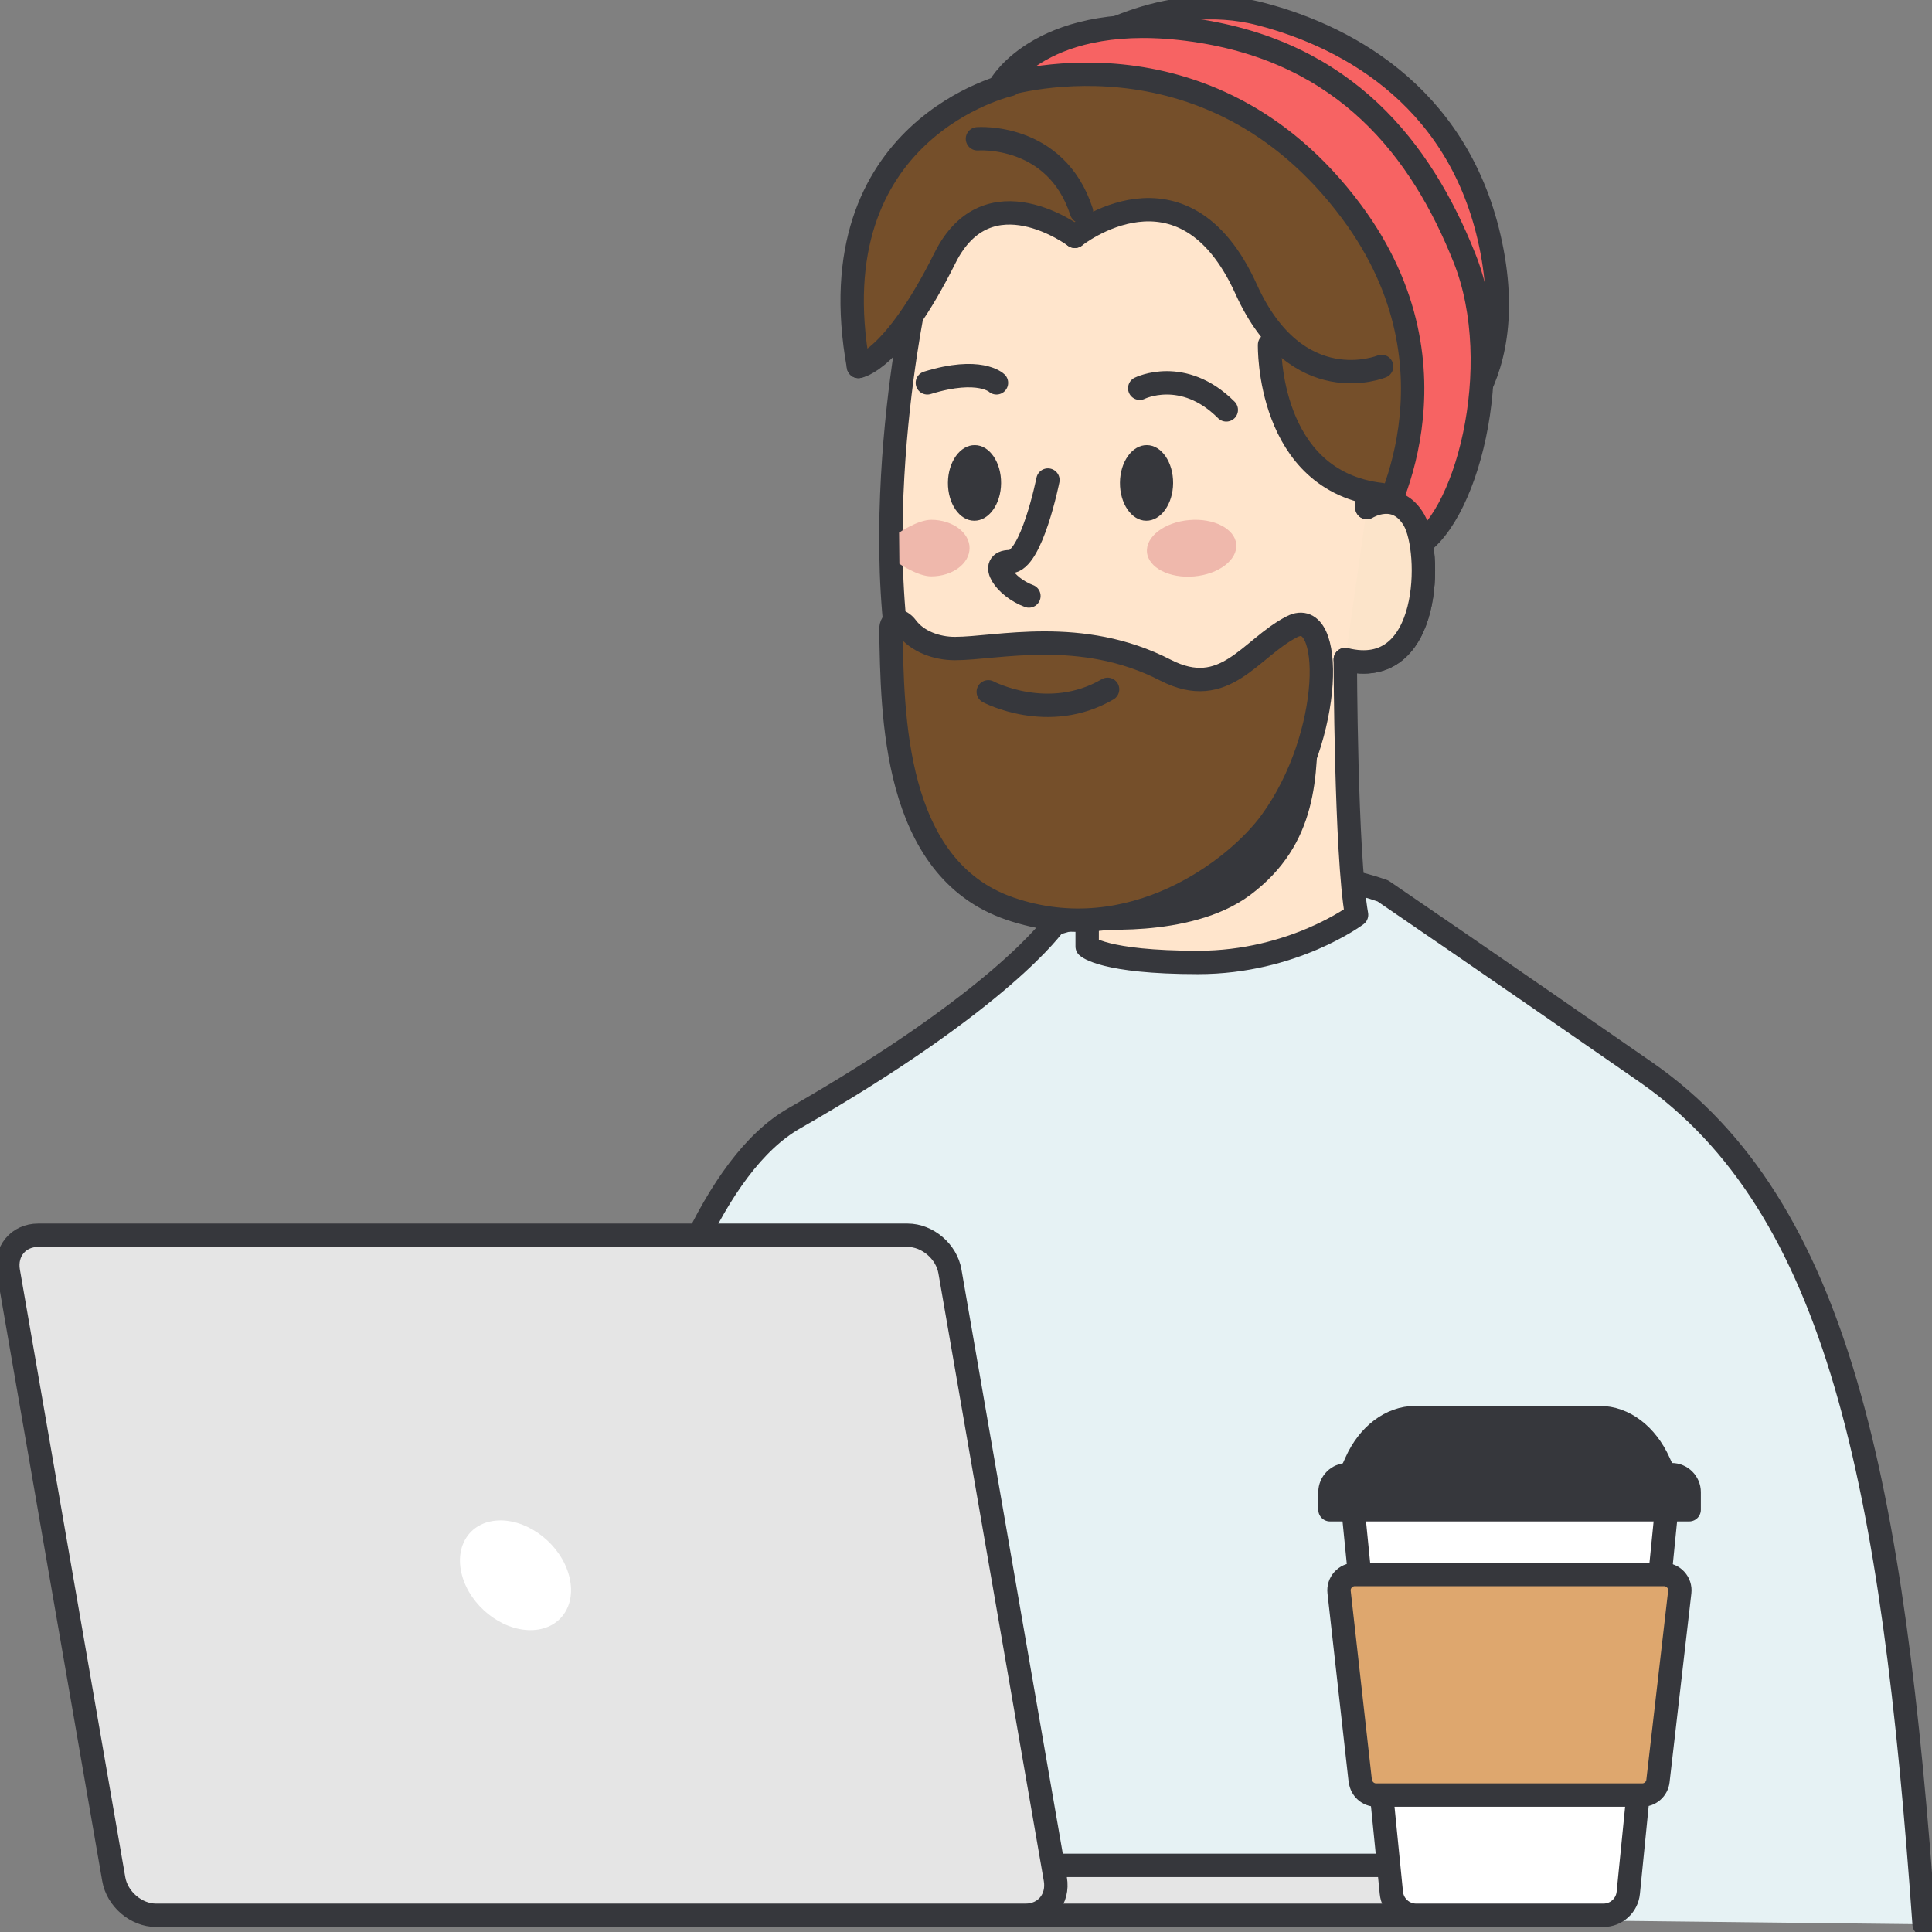
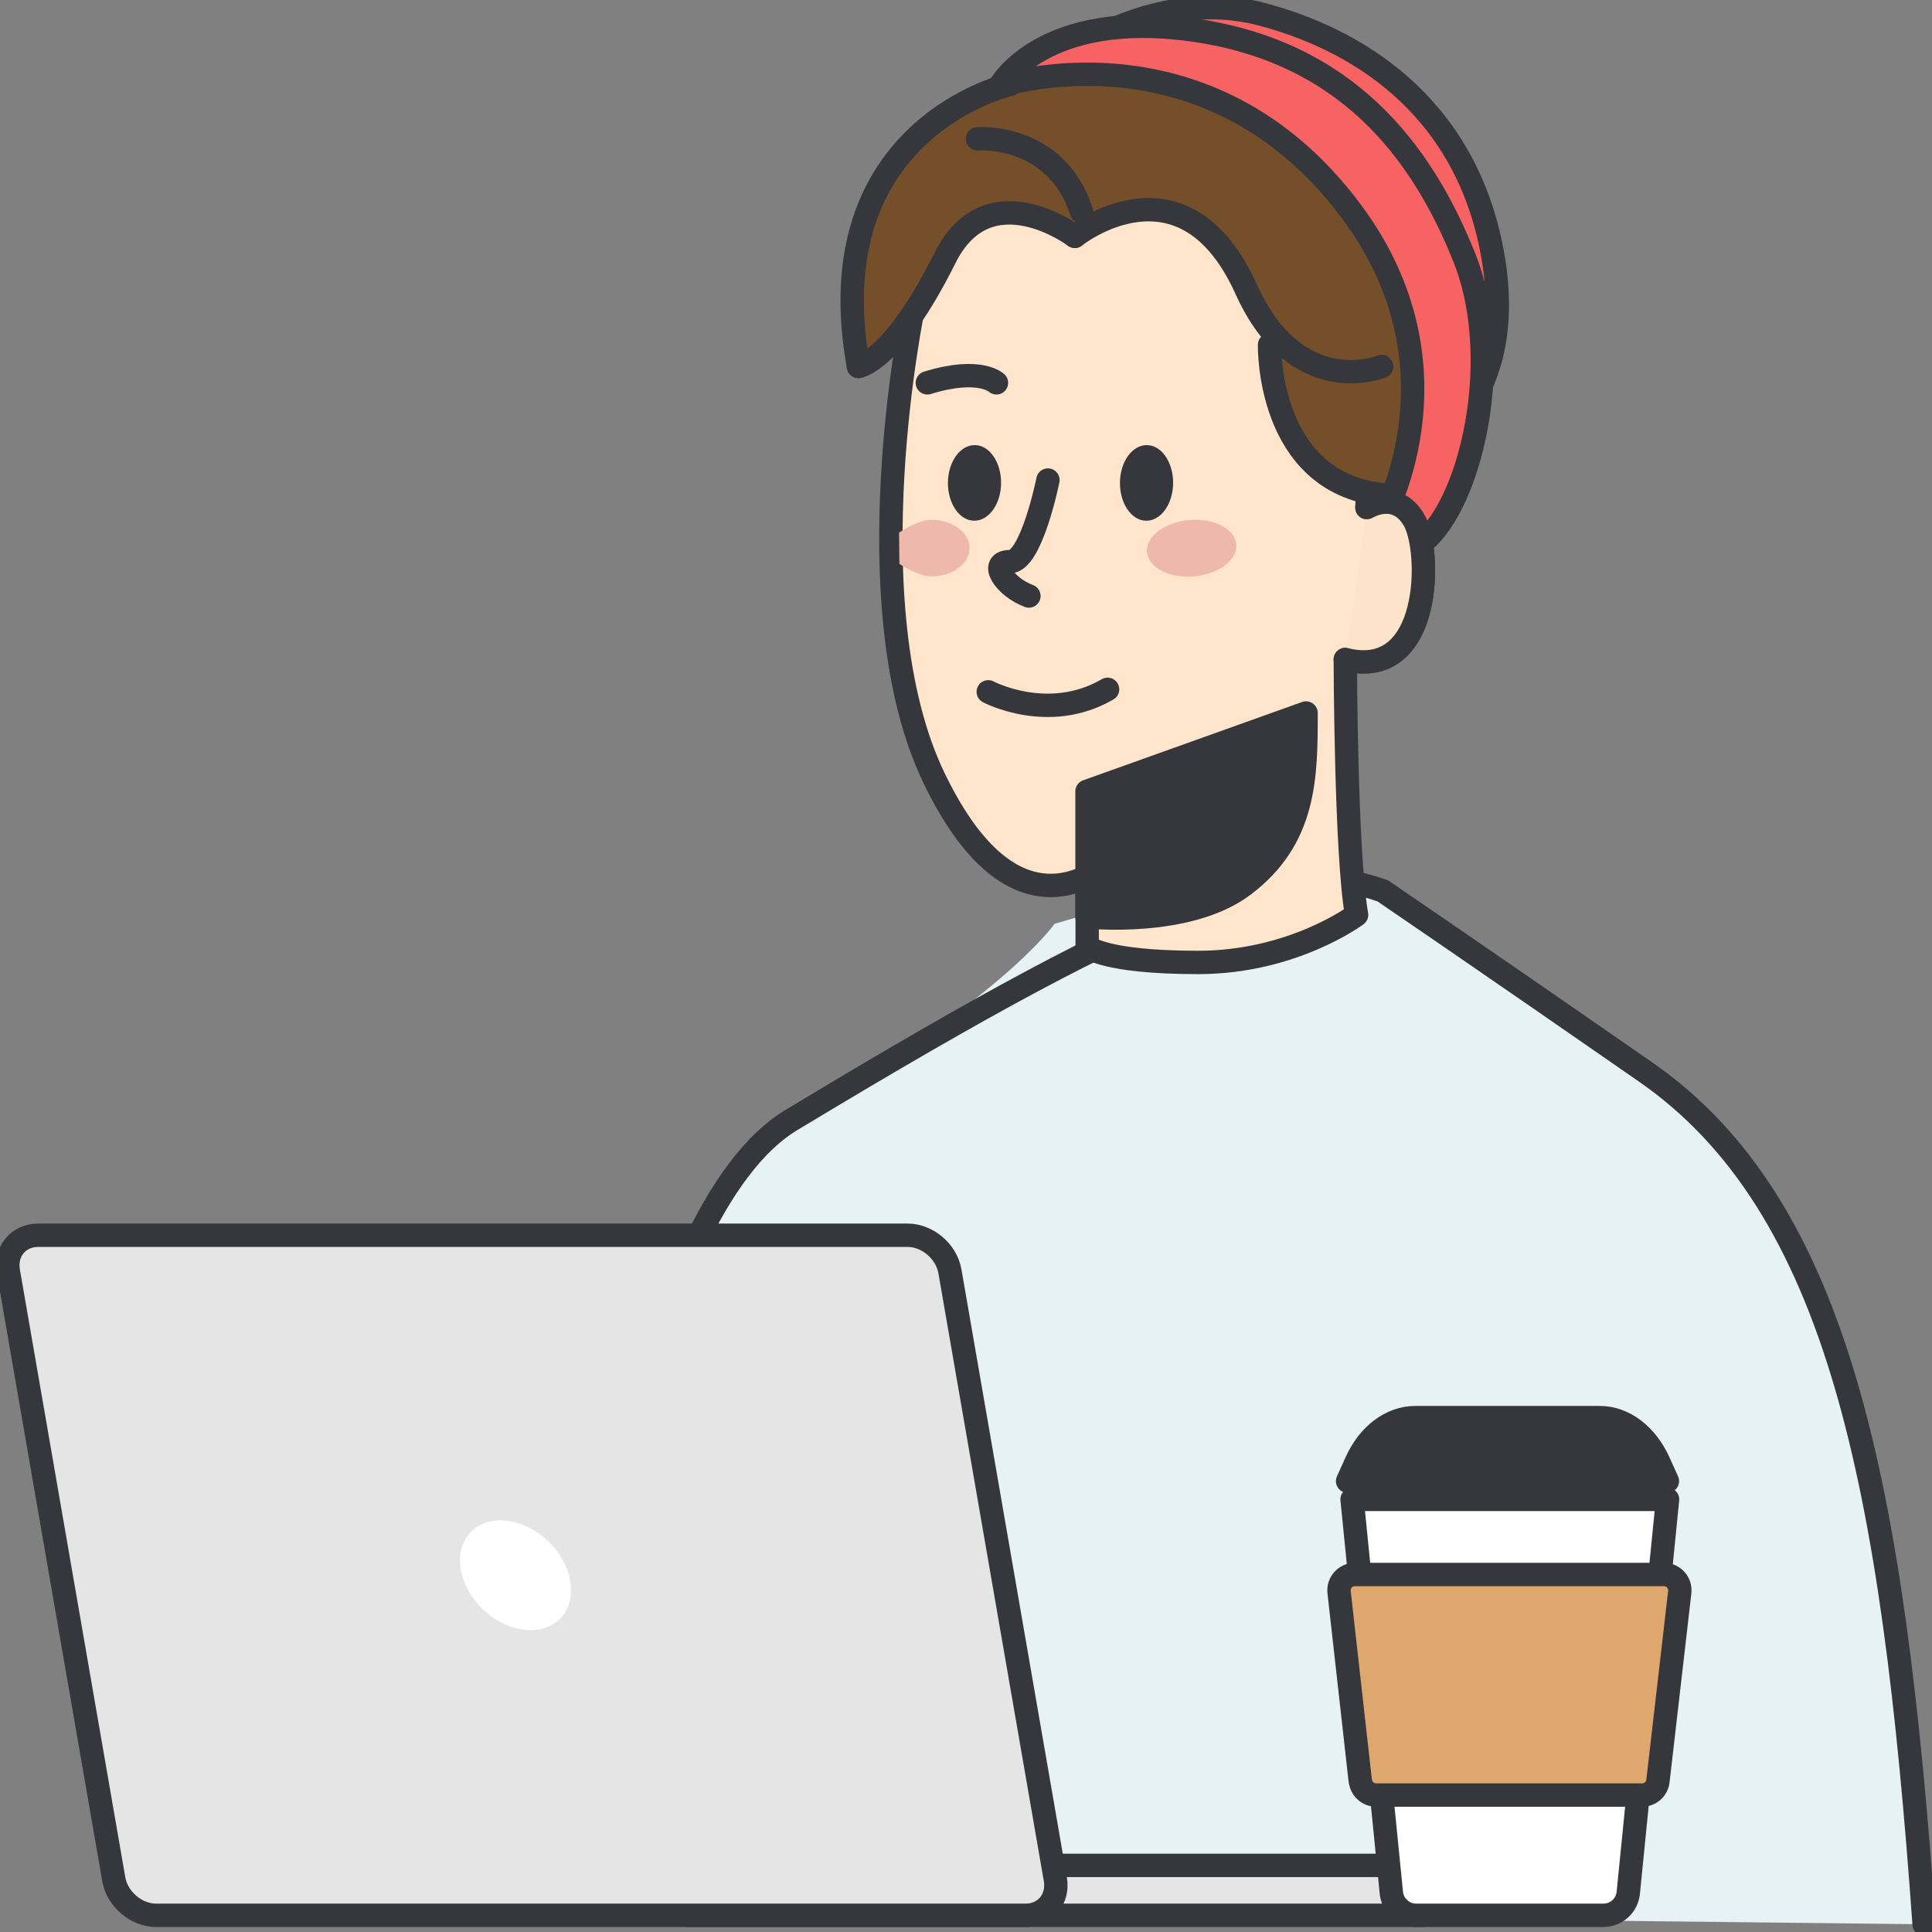
<svg xmlns="http://www.w3.org/2000/svg" width="124" height="124" viewBox="0 0 124 124" fill="none">
  <rect x="0" y="0" width="124" height="124" fill="#808080" stroke="none" />
  <g clip-path="url(#clip0_20183_9207)">
    <path d="M34.135 122.502C36.813 109.09 40.692 77.664 50.969 71.781C64.371 64.113 67.684 59.292 67.684 59.292C75.432 57.01 82.346 54.907 88.754 57.179C88.754 57.179 95.549 61.812 105.608 68.795C118.038 77.416 121.49 95.321 123.494 123.504" fill="#E6F2F4" />
-     <path d="M34.135 122.502C36.813 109.09 40.692 77.664 50.969 71.781C64.371 64.113 67.684 59.292 67.684 59.292C75.432 57.01 82.346 54.907 88.754 57.179C88.754 57.179 95.549 61.812 105.608 68.795C118.038 77.416 121.49 95.321 123.494 123.504" stroke="#36373C" stroke-width="1.5" stroke-linecap="round" stroke-linejoin="round" />
+     <path d="M34.135 122.502C36.813 109.09 40.692 77.664 50.969 71.781C75.432 57.01 82.346 54.907 88.754 57.179C88.754 57.179 95.549 61.812 105.608 68.795C118.038 77.416 121.49 95.321 123.494 123.504" stroke="#36373C" stroke-width="1.5" stroke-linecap="round" stroke-linejoin="round" />
    <path d="M91.453 28.897C91.453 28.897 97.573 25.792 95.768 16.159C93.962 6.527 86.79 2.42 80.898 0.893C74.648 -0.734 69.093 3.134 69.093 3.134C69.093 3.134 80.203 8.243 82.981 11.487C85.758 14.731 91.363 20.911 91.363 20.911L91.442 28.887" fill="#F76363" />
    <path d="M91.453 28.897C91.453 28.897 97.573 25.792 95.768 16.159C93.962 6.527 86.79 2.42 80.898 0.893C74.648 -0.734 69.093 3.134 69.093 3.134C69.093 3.134 80.203 8.243 82.981 11.487C85.758 14.731 91.363 20.911 91.363 20.911L91.442 28.887" stroke="#36373C" stroke-width="1.5" stroke-linecap="round" stroke-linejoin="round" />
    <path d="M70.789 55.651C69.153 56.831 64.45 59.232 59.967 49.977C54.57 38.836 58.667 19.502 58.667 19.502C58.667 19.502 57.873 13.769 63.429 11.685C68.984 9.602 80.422 11.338 84.419 15.346C88.427 19.354 87.733 32.577 87.733 32.577C87.733 32.577 89.608 31.396 90.758 33.38C91.899 35.364 91.899 43.717 86.344 42.328C86.344 42.328 86.374 54.808 87.068 58.716C87.068 58.716 83.001 61.772 76.9 61.772C70.799 61.772 69.777 60.75 69.777 60.75V56.673" fill="#FFE5CC" />
    <path d="M70.789 55.651C69.153 56.831 64.45 59.232 59.967 49.977C54.57 38.836 58.667 19.502 58.667 19.502C58.667 19.502 57.873 13.769 63.429 11.685C68.984 9.602 80.422 11.338 84.419 15.346C88.427 19.354 87.733 32.577 87.733 32.577C87.733 32.577 89.608 31.396 90.758 33.38C91.899 35.364 91.899 43.717 86.344 42.328C86.344 42.328 86.374 54.808 87.068 58.716C87.068 58.716 83.001 61.772 76.9 61.772C70.799 61.772 69.777 60.75 69.777 60.75V56.673" stroke="#36373C" stroke-width="1.5" stroke-linecap="round" stroke-linejoin="round" />
    <path d="M68.776 15.306C68.776 15.306 65.433 12.995 63.043 14.086C60.652 15.178 59.471 21.159 54.72 23.361C54.72 18.332 54.978 12.201 58.569 8.908C62.16 5.615 65.235 3.214 72.665 5.019C80.095 6.825 85.958 11.001 89.281 16.566C92.594 22.131 91.146 31.853 91.176 34.651C91.235 31.893 86.99 32.071 85.412 30.782C80.79 27.002 82.148 21.328 82.148 21.328C82.148 21.328 80.095 19.175 78.706 16.477C77.317 13.779 72.943 12.519 68.776 15.306Z" fill="#754F2A" />
    <path d="M68.984 15.167C68.984 15.167 63.428 10.991 60.651 16.556C57.308 23.262 55.096 23.52 55.096 23.52" stroke="#36373C" stroke-width="1.5" stroke-linecap="round" stroke-linejoin="round" />
    <path d="M69.768 58.845C69.768 58.845 76.216 59.53 79.807 56.831C83.825 53.816 83.825 49.788 83.825 45.761L69.768 50.79V58.845Z" fill="#36373C" stroke="#36373C" stroke-width="1.5" stroke-linecap="round" stroke-linejoin="round" />
    <path d="M64.818 5.426C64.818 5.426 52.319 8.214 55.096 23.52" stroke="#36373C" stroke-width="1.5" stroke-linecap="round" stroke-linejoin="round" />
    <path d="M62.735 8.908C62.735 8.908 67.764 8.511 69.411 13.58" stroke="#36373C" stroke-width="1.5" stroke-linecap="round" stroke-linejoin="round" />
    <path d="M68.984 15.168C68.984 15.168 75.928 9.603 79.976 18.55C83.239 25.772 88.676 23.52 88.676 23.52" stroke="#36373C" stroke-width="1.5" stroke-linecap="round" stroke-linejoin="round" />
    <path d="M81.483 22.131C81.483 22.131 81.284 30.91 88.675 31.744" stroke="#36373C" stroke-width="1.5" stroke-linecap="round" stroke-linejoin="round" />
-     <path d="M58.201 40.275C57.764 39.69 57.169 39.709 57.179 40.443C57.288 45.741 57.268 55.73 64.817 58.319C72.624 60.998 79.37 55.78 81.572 52.754C85.629 47.189 85.629 38.836 82.921 40.225C80.213 41.614 78.636 44.977 74.807 43.013C69.4 40.225 63.984 41.624 61.286 41.624C60.105 41.624 58.865 41.168 58.201 40.275Z" fill="#754F2A" stroke="#36373C" stroke-width="1.5" stroke-linecap="round" stroke-linejoin="round" />
    <path d="M63.429 44.402C63.429 44.402 67.288 46.455 71.087 44.243" stroke="#36373C" stroke-width="1.5" stroke-linecap="round" stroke-linejoin="round" />
    <path d="M67.258 30.811C67.258 30.811 66.207 36.049 64.818 36.049C63.429 36.049 64.481 37.676 66.038 38.252" stroke="#36373C" stroke-width="1.5" stroke-linecap="round" stroke-linejoin="round" />
-     <path d="M73.15 24.919C73.15 24.919 75.928 23.53 78.706 26.308" stroke="#36373C" stroke-width="1.5" stroke-linecap="round" stroke-linejoin="round" />
    <path d="M63.955 24.572C63.955 24.572 62.883 23.53 59.52 24.572" stroke="#36373C" stroke-width="1.5" stroke-linecap="round" stroke-linejoin="round" />
    <path d="M73.567 33.42C72.625 33.42 71.871 32.319 71.881 30.98C71.891 29.641 72.664 28.559 73.607 28.569C74.549 28.569 75.303 29.671 75.293 31.01C75.283 32.349 74.51 33.43 73.567 33.42Z" fill="#36373C" />
    <path d="M62.526 33.42C61.584 33.42 60.83 32.319 60.84 30.98C60.85 29.641 61.623 28.559 62.566 28.569C63.508 28.569 64.262 29.671 64.252 31.01C64.242 32.349 63.468 33.43 62.526 33.42Z" fill="#36373C" />
    <path d="M64.173 5.515C64.173 5.515 77.476 1.131 86.741 13.58C94.389 23.857 88.507 33.728 88.507 33.728C88.507 33.728 87.128 36.743 90.6 35.236C94.062 33.728 96.77 23.52 93.992 16.556C91.215 9.592 86.354 3.333 76.632 1.934C66.911 0.545 64.183 5.505 64.183 5.505L64.173 5.515Z" fill="#F76363" stroke="#36373C" stroke-width="1.5" stroke-linecap="round" stroke-linejoin="round" />
    <path d="M87.733 32.577C87.733 32.577 89.607 31.397 90.758 33.381C91.899 35.365 91.899 43.717 86.344 42.328" fill="#FCE4CA" />
    <path d="M87.733 32.577C87.733 32.577 89.607 31.397 90.758 33.381C91.899 35.365 91.899 43.717 86.344 42.328" stroke="#36373C" stroke-width="1.5" stroke-linecap="round" stroke-linejoin="round" />
    <path d="M44.174 119.725H94.379V119.744C94.379 121.5 92.951 122.929 91.195 122.929H44.174V119.725Z" fill="#E5E5E5" stroke="#36373C" stroke-width="1.5" stroke-linecap="round" stroke-linejoin="round" />
    <path d="M65.829 122.929H10.02C8.74 122.929 7.52 121.887 7.301 120.607L0.536 81.602C0.318 80.322 1.171 79.281 2.451 79.281H58.251C59.53 79.281 60.75 80.322 60.969 81.602L67.734 120.607C67.952 121.887 67.099 122.929 65.82 122.929H65.829Z" fill="#E5E5E5" stroke="#36373C" stroke-width="1.5" stroke-linecap="round" stroke-linejoin="round" />
    <path d="M36.516 101.105C37.052 103.049 35.941 104.626 34.046 104.626C32.151 104.626 30.177 103.049 29.652 101.105C29.126 99.16 30.227 97.583 32.122 97.583C34.017 97.583 35.991 99.16 36.516 101.105Z" fill="white" />
    <path d="M102.9 122.929H90.897C90.074 122.929 89.379 122.304 89.3 121.48L86.78 96.234H107.027L104.507 121.48C104.428 122.304 103.734 122.929 102.91 122.929H102.9Z" fill="white" stroke="#36373C" stroke-width="1.5" stroke-linecap="round" stroke-linejoin="round" />
    <path d="M102.662 90.986H90.837C89.28 90.986 87.831 92.078 87.038 93.853L86.492 95.063H107.017L106.471 93.853C105.668 92.078 104.229 90.986 102.672 90.986H102.662Z" fill="#36373C" stroke="#36373C" stroke-width="1.5" stroke-linecap="round" stroke-linejoin="round" />
-     <path d="M86.482 94.647H107.294C107.909 94.647 108.415 95.153 108.415 95.768V96.899H85.361V95.768C85.361 95.153 85.867 94.647 86.482 94.647Z" fill="#36373C" stroke="#36373C" stroke-width="1.5" stroke-linecap="round" stroke-linejoin="round" />
    <path d="M87.305 114.308L85.946 102.186C85.877 101.581 86.353 101.055 86.958 101.055H106.798C107.403 101.055 107.879 101.581 107.81 102.186L106.411 114.308C106.352 114.824 105.915 115.211 105.399 115.211H88.327C87.811 115.211 87.375 114.824 87.315 114.308H87.305Z" fill="#DEA76E" stroke="#36373C" stroke-width="1.5" stroke-linecap="round" stroke-linejoin="round" />
    <path d="M62.229 35.176C62.229 36.178 61.127 36.992 59.768 36.992C58.915 36.992 57.725 36.188 57.725 36.188L57.705 34.184C57.705 34.184 58.905 33.361 59.768 33.361C61.127 33.361 62.229 34.174 62.229 35.176Z" fill="#EFB8AC" />
    <path d="M76.64 36.994C78.222 36.855 79.434 35.932 79.346 34.933C79.258 33.934 77.903 33.238 76.321 33.378C74.738 33.517 73.526 34.44 73.615 35.439C73.703 36.437 75.057 37.134 76.64 36.994Z" fill="#EFB8AC" />
  </g>
  <defs>
    <clipPath id="clip0_20183_9207">
      <rect width="124" height="124" fill="white" />
    </clipPath>
  </defs>
</svg>